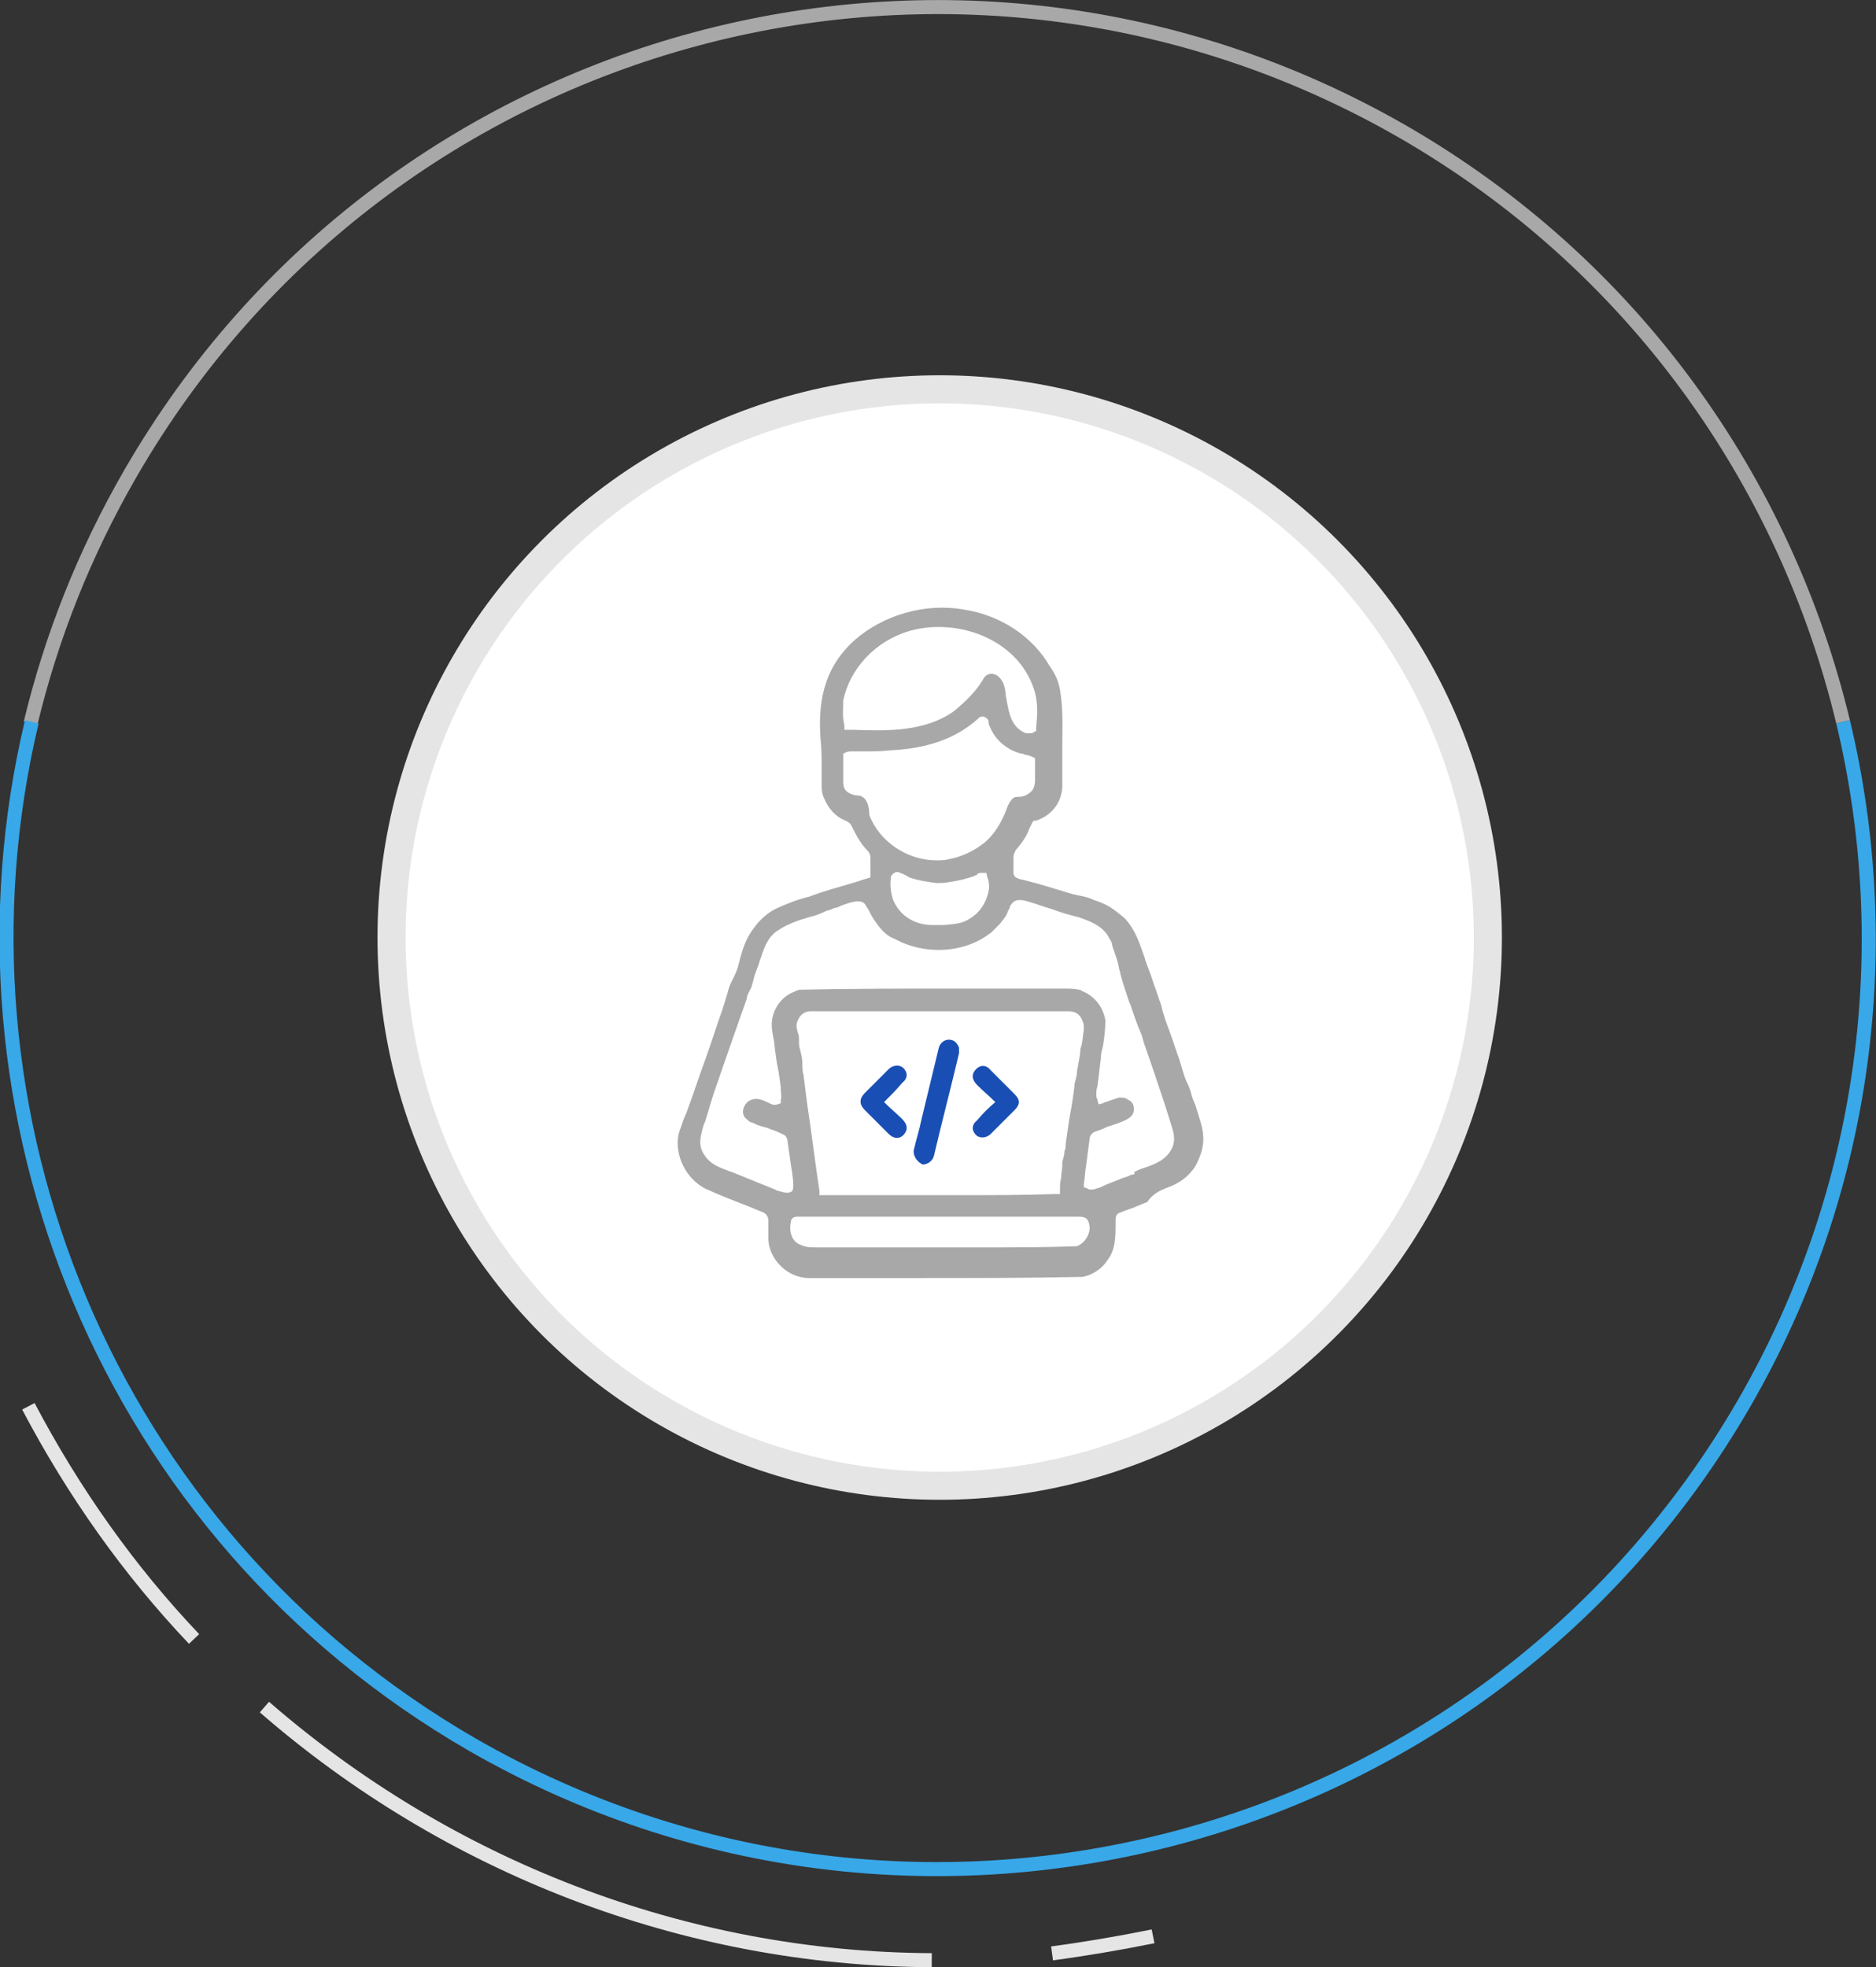
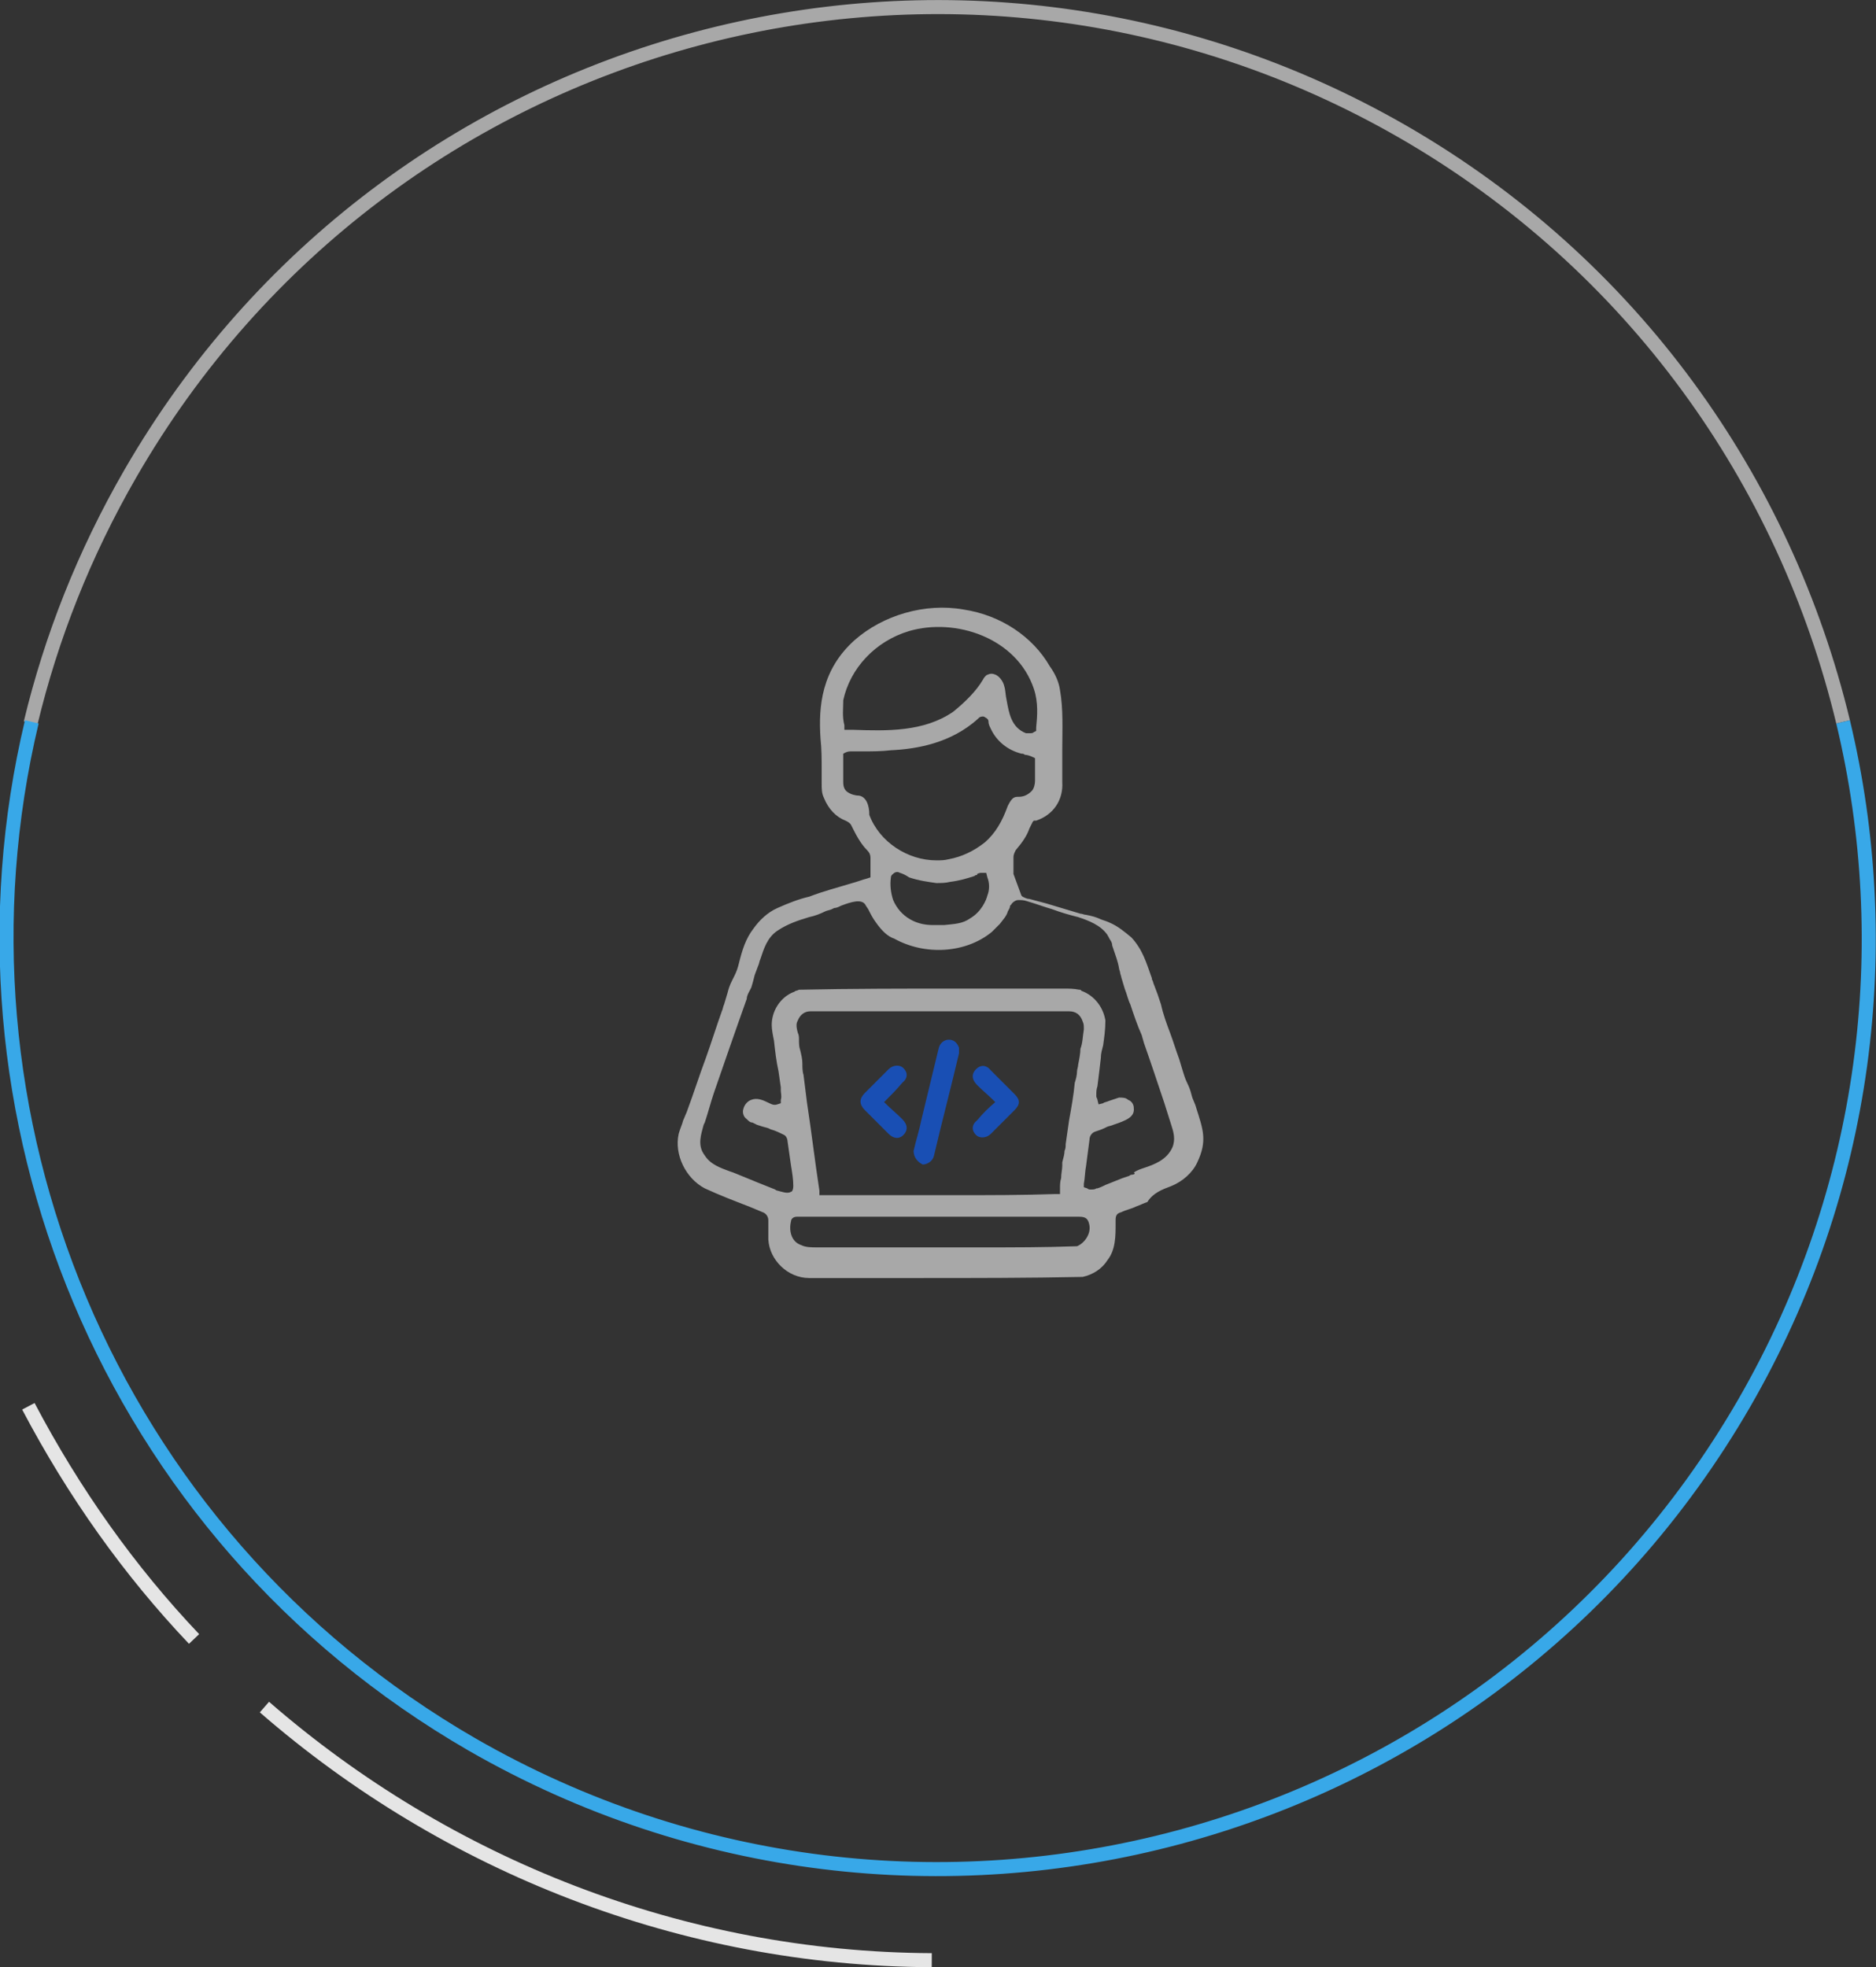
<svg xmlns="http://www.w3.org/2000/svg" version="1.1" id="レイヤー_1" x="0px" y="0px" viewBox="0 0 165.3 173.3" style="enable-background:new 0 0 165.3 173.3;" xml:space="preserve">
  <rect x="0" y="0" width="165.3" height="173.3" fill="#333333" stroke="none" />
  <style type="text/css">
	.st0{fill:none;stroke:#A8A8A8;stroke-width:1.237;stroke-miterlimit:10;}
	.st1{fill:none;stroke:#E5E5E5;stroke-width:1.237;stroke-miterlimit:10;}
	.st2{fill:none;stroke:#38A8E8;stroke-width:1.237;stroke-miterlimit:10;}
	.st3{fill:#FFFFFF;stroke:#E5E5E5;stroke-width:2.474;stroke-miterlimit:10;}
	.st4{fill:#A8A8A8;}
	.st5{fill:#194FB4;}
</style>
  <g>
    <path class="st0" d="M162.4,63.6c-5.1-21.2-18.5-40.3-38.8-52C84.3-11,34.2,2.4,11.5,41.7c-4.1,7.1-7,14.5-8.8,22" />
-     <path class="st1" d="M101.6,170.6c-3,0.6-5.9,1.1-8.9,1.5" />
    <path class="st1" d="M82.1,172.7c-21.9-0.1-42.7-8.3-58.8-22.3" />
    <path class="st1" d="M17.1,144.4c-5.7-6-10.6-12.9-14.6-20.5" />
    <path class="st2" d="M2.8,63.6c-8.2,34.4,6.6,71.5,38.8,90.1c39.3,22.6,89.4,9.2,112.1-30.1c10.9-18.9,13.4-40.4,8.7-60" />
-     <circle class="st3" cx="82.8" cy="82.6" r="48.3" />
-     <path class="st4" d="M103.2,104.5c1-0.4,1.9-1.2,2.3-2.1c0.9-1.9,0.5-2.9-0.1-4.8c-0.1-0.4-0.3-0.7-0.4-1.1   c-0.1-0.4-0.2-0.7-0.4-1.1c-0.2-0.4-0.3-0.8-0.4-1.1s-0.2-0.7-0.3-1c-0.3-0.8-0.5-1.5-0.8-2.3s-0.6-1.6-0.8-2.5   c-0.2-0.5-0.4-1.2-0.6-1.7c-0.1-0.3-0.2-0.6-0.3-0.9l-0.3-0.8c-0.1-0.2-0.1-0.4-0.2-0.5v-0.1c-0.5-1.4-0.8-2.5-1.8-3.6   c-0.6-0.5-1.2-1-1.9-1.3c-0.2-0.1-0.5-0.2-0.8-0.3c-0.4-0.2-0.8-0.3-1.3-0.4c-0.2,0-0.3-0.1-0.5-0.1c-1-0.3-2-0.6-3-0.9l-1.5-0.4   c-0.2,0-0.4-0.1-0.6-0.2l-0.1-0.1L89.3,77v-0.2c0-0.4,0-0.9,0-1.3c0-0.2,0.1-0.4,0.2-0.6c0.6-0.7,1-1.3,1.2-1.9   c0.1-0.2,0.2-0.4,0.3-0.6l0.1-0.1h0.2c1.5-0.5,2.4-1.8,2.3-3.4c0-1,0-2,0-2.9c0-1.7,0.1-3.5-0.2-5.2c-0.1-0.7-0.4-1.4-0.9-2.1   c-1.5-2.6-4.3-4.5-7.6-5c-3.4-0.6-7.1,0.5-9.6,2.7c-2.9,2.6-3.2,5.8-3,8.7c0.1,0.9,0.1,1.8,0.1,2.7c0,0.4,0,0.8,0,1.2   c0,0.5,0,0.9,0.2,1.3c0.4,1,1.1,1.7,1.9,2c0.2,0.1,0.4,0.2,0.5,0.4c0.4,0.8,0.8,1.6,1.4,2.2c0.2,0.2,0.3,0.4,0.3,0.7   c0,0.2,0,0.3,0,0.5c0,0.3,0,0.6,0,0.9v0.3l-0.3,0.1c-0.4,0.1-0.9,0.3-1.3,0.4c-1.3,0.4-2.5,0.7-3.8,1.2c-0.9,0.2-1.9,0.6-2.8,1   c-0.9,0.4-1.6,1.1-2.1,1.8c-0.7,0.9-1,1.9-1.3,3.1c-0.1,0.4-0.2,0.7-0.4,1.1l-0.2,0.4c-0.2,0.4-0.3,0.7-0.4,1.1   c-0.1,0.3-0.2,0.7-0.3,1c-0.1,0.2-0.1,0.4-0.2,0.6c-0.5,1.4-0.9,2.7-1.4,4.1c-0.6,1.6-1.1,3.2-1.7,4.8c-0.1,0.2-0.2,0.5-0.3,0.7   c-0.1,0.4-0.3,0.8-0.4,1.2c-0.4,1.8,0.6,3.9,2.3,4.8c1.3,0.6,2.6,1.1,3.9,1.6l1.2,0.5c0.3,0.1,0.5,0.4,0.5,0.7c0,0.4,0,0.9,0,1.3   v0.4c0.1,1.8,1.7,3.4,3.6,3.4l0,0c1.4,0,2.7,0,4.1,0c1.9,0,3.8,0,5.7,0c4.7,0,9.5,0,14.3-0.1c0.9-0.2,1.7-0.7,2.2-1.5   c0.7-0.9,0.7-2.1,0.7-3.2v-0.3c0-0.4,0.1-0.6,0.5-0.7c0.4-0.2,0.9-0.3,1.3-0.5c0.3-0.1,0.7-0.3,1-0.4   C101.6,105.1,102.4,104.8,103.2,104.5z M74.3,61.8v-0.1c0.6-2.8,2.8-5.2,5.8-6.1c4.1-1.2,9.5,0.6,11,5.1c0.4,1.2,0.3,2.4,0.2,3.4   v0.3l-0.2,0.1c-0.1,0.1-0.2,0.1-0.4,0.1c-0.1,0-0.2,0-0.3,0c-1.3-0.5-1.5-1.8-1.7-2.9c-0.1-0.4-0.1-0.9-0.2-1.2   c-0.1-0.5-0.5-1-0.9-1.1c-0.3-0.1-0.5,0-0.7,0.1c-0.1,0.1-0.2,0.2-0.3,0.4c-0.6,1-1.5,1.9-2.6,2.8c-2.6,1.8-5.9,1.7-8.8,1.6h-0.8   v-0.4C74.2,63.1,74.3,62.5,74.3,61.8z M75.7,70.1c-0.3,0-0.7-0.1-1-0.3s-0.4-0.5-0.4-0.9c0-0.3,0-0.5,0-0.8c0-0.5,0-1,0-1.5v-0.2   l0.2-0.1c0.2-0.1,0.4-0.1,0.5-0.1c0.4,0,0.7,0,1,0c0.8,0,1.7,0,2.5-0.1c2.2-0.1,5.3-0.6,7.7-2.8l0.1-0.1c0.2-0.1,0.4-0.1,0.5,0   c0.2,0.1,0.3,0.2,0.3,0.4s0.1,0.4,0.2,0.6c0.5,1.1,1.5,1.9,2.7,2.2c0.1,0,0.2,0,0.3,0.1c0.2,0,0.5,0.1,0.7,0.2l0.2,0.1v0.3   c0,0.3,0,0.6,0,1c0,0.2,0,0.4,0,0.7s-0.1,0.7-0.3,0.9c-0.4,0.4-0.8,0.5-1.1,0.5c-0.4,0-0.6,0-1,0.8c-0.5,1.4-1.1,2.4-2,3.2   c-1,0.8-2.1,1.3-3.2,1.5c-0.4,0.1-0.7,0.1-1.1,0.1c-2.5,0-5-1.6-5.9-4C76.6,70.9,76.3,70.2,75.7,70.1z M87,78.9   c-0.1,0.4-0.5,1.4-1.5,2c-0.7,0.5-1.4,0.5-2.3,0.6c-0.2,0-0.3,0-0.5,0s-0.3,0-0.5,0c-0.6,0-1.3-0.1-2-0.5s-1.2-1-1.5-1.7   c-0.2-0.6-0.3-1.3-0.2-2c0-0.2,0.2-0.3,0.3-0.4c0.2-0.1,0.3-0.1,0.5,0c0.3,0.1,0.5,0.2,0.8,0.4c0.9,0.3,1.7,0.4,2.4,0.5   c0.4,0,0.8,0,1.2-0.1c0.8-0.1,1.5-0.3,2.1-0.5c0.1,0,0.1-0.1,0.2-0.1c0.1,0,0.1,0,0.1-0.1c0.2-0.1,0.3-0.1,0.4-0.1h0.4l0.1,0.4   C87.2,77.8,87.2,78.4,87,78.9z M94.9,109.8h-0.1c-2.7,0.1-5.5,0.1-8.3,0.1c-1.8,0-3.7,0-5.5,0c-3,0-6,0-9,0c-0.5,0-1,0-1.4-0.2   c-0.9-0.3-1.1-1.3-0.9-2.1c0-0.2,0.2-0.4,0.5-0.4c2.6,0,5.1,0,7.6,0c1.5,0,3.1,0,4.6,0l0,0h0.4h12.3c0.6,0,0.8,0.2,0.9,0.8   C96.1,108.7,95.6,109.5,94.9,109.8z M70.3,89.9c0.2-0.5,0.6-0.8,1.1-0.8c3,0,5.9,0,8.9,0c2.2,0,4.4,0,6.5,0c1,0,2,0,3,0   c1.5,0,2.9,0,4.4,0c0.6,0,1,0.3,1.2,0.9c0.1,0.2,0.1,0.4,0.1,0.6v0.1c-0.1,0.6-0.1,1.2-0.3,1.7c0,0.4-0.1,0.9-0.2,1.4   c0,0.2-0.1,0.4-0.1,0.6c0,0.3-0.1,0.7-0.2,1c-0.1,1.1-0.3,2.2-0.5,3.3c-0.1,0.7-0.2,1.4-0.3,2.1c0,0.2,0,0.4-0.1,0.6   c0,0.3-0.1,0.6-0.2,1c0,0.1,0,0.1,0,0.2v0.1c0,0.3-0.1,0.7-0.1,1.1c-0.1,0.3-0.1,0.6-0.1,1v0.4H93c-2.9,0.1-5.9,0.1-8.8,0.1   c-2.5,0-5.1,0-7.5,0c-1.4,0-2.8,0-4.1,0h-0.4v-0.4c-0.4-2.6-0.7-5.2-1.1-7.8l-0.3-2.4c-0.1-0.3-0.1-0.7-0.1-1   c0-0.4-0.1-0.8-0.2-1.2c-0.1-0.3-0.1-0.6-0.1-0.9c0-0.2,0-0.4-0.1-0.6C70.1,90.3,70.2,90.1,70.3,89.9z M99.7,103.5   c-0.1,0-0.2,0.1-0.2,0.1l-0.6,0.2c-0.5,0.2-1,0.4-1.5,0.6c-0.2,0.1-0.4,0.2-0.7,0.3h-0.1c-0.1,0.1-0.3,0.1-0.5,0.1   c-0.1,0-0.2,0-0.3-0.1l-0.3-0.1v-0.3c0.1-0.5,0.1-1.1,0.2-1.6c0.1-0.8,0.2-1.5,0.3-2.3c0-0.3,0.2-0.6,0.5-0.7   c0.3-0.1,0.6-0.2,0.8-0.3l0.2-0.1c0.2-0.1,0.4-0.1,0.6-0.2c1.2-0.4,1.9-0.7,1.8-1.5c0-0.3-0.2-0.6-0.5-0.7   c-0.2-0.2-0.5-0.2-0.8-0.2c-0.3,0.1-0.6,0.2-0.9,0.3c-0.2,0.1-0.4,0.1-0.5,0.2l-0.4,0.1l-0.1-0.4c0-0.1-0.1-0.2-0.1-0.3v-0.1   c0-0.3,0-0.5,0.1-0.8c0.1-0.8,0.2-1.6,0.3-2.5c0-0.4,0.1-0.7,0.2-1.1c0.1-0.7,0.2-1.4,0.2-2.2c-0.2-1.2-1-2.2-2.1-2.6l-0.1-0.1   h-0.1c-0.5-0.1-0.9-0.1-1.4-0.1c-3.2,0-6.3,0-9.4,0c-4.6,0-9.3,0-13.9,0.1c0,0-0.2,0.1-0.3,0.1c-0.1,0.1-0.2,0.1-0.4,0.2   c-1,0.5-1.7,1.6-1.7,2.8c0,0.4,0.1,0.9,0.2,1.4c0.1,0.9,0.2,1.8,0.4,2.7l0.2,1.4c0,0.1,0,0.2,0,0.3c0,0.2,0.1,0.5,0,0.8v0.3   l-0.3,0.1c-0.3,0.1-0.5,0-0.7-0.1c-0.6-0.3-1.1-0.5-1.6-0.3c-0.3,0.1-0.6,0.4-0.7,0.8c-0.1,0.3,0,0.7,0.3,0.9   c0.2,0.2,0.3,0.3,0.5,0.3l0.4,0.2c0.3,0.1,0.6,0.2,1,0.3l0.2,0.1c0.4,0.1,0.8,0.3,1.2,0.5c0.2,0.1,0.3,0.4,0.3,0.6   c0.1,0.7,0.2,1.4,0.3,2.1c0.1,0.6,0.2,1.2,0.2,1.8c0,0.3-0.1,0.5-0.2,0.5c-0.3,0.2-0.8,0-1.2-0.1c-0.1,0-0.2-0.1-0.2-0.1l-1.5-0.6   c-0.7-0.3-1.5-0.6-2.2-0.9l-0.3-0.1c-0.8-0.3-1.7-0.6-2.2-1.4c-0.7-0.9-0.3-1.9-0.1-2.7l0.1-0.2c0.3-0.9,0.5-1.7,0.8-2.6   c0.9-2.6,1.9-5.5,2.9-8.3c0-0.3,0.2-0.6,0.3-0.8l0.1-0.2c0.1-0.3,0.2-0.7,0.3-1.1c0.1-0.3,0.2-0.5,0.3-0.8c0.1-0.2,0.1-0.4,0.2-0.6   c0.3-0.9,0.6-1.9,1.5-2.5s1.8-0.9,2.8-1.2c0.5-0.1,1-0.3,1.4-0.5c0.2-0.1,0.4-0.1,0.6-0.2l0.2-0.1c0.2,0,0.4-0.1,0.6-0.2   c0.8-0.3,1.9-0.7,2.2,0l0.2,0.3c0.2,0.4,0.4,0.8,0.7,1.2c0.5,0.7,1,1.2,1.6,1.4c2.7,1.5,6.3,1.3,8.6-0.6c0.2-0.2,0.4-0.4,0.6-0.6   l0.1-0.1c0.3-0.4,0.6-0.7,0.7-1.1c0.1-0.2,0.2-0.3,0.2-0.5l0.1-0.1c0.1-0.2,0.4-0.4,0.6-0.4h0.1c0.2,0,0.4,0,0.7,0.1   c0.7,0.2,1.5,0.5,2.2,0.7c0.8,0.3,1.5,0.5,2.3,0.7c0.9,0.3,2,0.7,2.6,1.6c0,0.1,0.1,0.1,0.1,0.2c0.1,0.2,0.3,0.4,0.3,0.7l0.1,0.3   c0.2,0.6,0.4,1.1,0.5,1.7c0,0.1,0.1,0.3,0.1,0.4c0,0.1,0.1,0.3,0.1,0.4c0.1,0.3,0.2,0.7,0.3,1c0.2,0.5,0.3,1,0.5,1.4   c0.3,0.9,0.6,1.8,1,2.7l0.2,0.7c0.6,1.7,1.2,3.5,1.8,5.3c0.2,0.6,0.4,1.3,0.6,1.9c0.2,0.6,0.4,1.3,0.1,2c-0.5,1.1-1.6,1.5-2.5,1.8   c-0.3,0.1-0.6,0.2-0.9,0.4C100.1,103.4,99.9,103.5,99.7,103.5z" />
+     <path class="st4" d="M103.2,104.5c1-0.4,1.9-1.2,2.3-2.1c0.9-1.9,0.5-2.9-0.1-4.8c-0.1-0.4-0.3-0.7-0.4-1.1   c-0.1-0.4-0.2-0.7-0.4-1.1c-0.2-0.4-0.3-0.8-0.4-1.1s-0.2-0.7-0.3-1c-0.3-0.8-0.5-1.5-0.8-2.3s-0.6-1.6-0.8-2.5   c-0.1-0.3-0.2-0.6-0.3-0.9l-0.3-0.8c-0.1-0.2-0.1-0.4-0.2-0.5v-0.1c-0.5-1.4-0.8-2.5-1.8-3.6   c-0.6-0.5-1.2-1-1.9-1.3c-0.2-0.1-0.5-0.2-0.8-0.3c-0.4-0.2-0.8-0.3-1.3-0.4c-0.2,0-0.3-0.1-0.5-0.1c-1-0.3-2-0.6-3-0.9l-1.5-0.4   c-0.2,0-0.4-0.1-0.6-0.2l-0.1-0.1L89.3,77v-0.2c0-0.4,0-0.9,0-1.3c0-0.2,0.1-0.4,0.2-0.6c0.6-0.7,1-1.3,1.2-1.9   c0.1-0.2,0.2-0.4,0.3-0.6l0.1-0.1h0.2c1.5-0.5,2.4-1.8,2.3-3.4c0-1,0-2,0-2.9c0-1.7,0.1-3.5-0.2-5.2c-0.1-0.7-0.4-1.4-0.9-2.1   c-1.5-2.6-4.3-4.5-7.6-5c-3.4-0.6-7.1,0.5-9.6,2.7c-2.9,2.6-3.2,5.8-3,8.7c0.1,0.9,0.1,1.8,0.1,2.7c0,0.4,0,0.8,0,1.2   c0,0.5,0,0.9,0.2,1.3c0.4,1,1.1,1.7,1.9,2c0.2,0.1,0.4,0.2,0.5,0.4c0.4,0.8,0.8,1.6,1.4,2.2c0.2,0.2,0.3,0.4,0.3,0.7   c0,0.2,0,0.3,0,0.5c0,0.3,0,0.6,0,0.9v0.3l-0.3,0.1c-0.4,0.1-0.9,0.3-1.3,0.4c-1.3,0.4-2.5,0.7-3.8,1.2c-0.9,0.2-1.9,0.6-2.8,1   c-0.9,0.4-1.6,1.1-2.1,1.8c-0.7,0.9-1,1.9-1.3,3.1c-0.1,0.4-0.2,0.7-0.4,1.1l-0.2,0.4c-0.2,0.4-0.3,0.7-0.4,1.1   c-0.1,0.3-0.2,0.7-0.3,1c-0.1,0.2-0.1,0.4-0.2,0.6c-0.5,1.4-0.9,2.7-1.4,4.1c-0.6,1.6-1.1,3.2-1.7,4.8c-0.1,0.2-0.2,0.5-0.3,0.7   c-0.1,0.4-0.3,0.8-0.4,1.2c-0.4,1.8,0.6,3.9,2.3,4.8c1.3,0.6,2.6,1.1,3.9,1.6l1.2,0.5c0.3,0.1,0.5,0.4,0.5,0.7c0,0.4,0,0.9,0,1.3   v0.4c0.1,1.8,1.7,3.4,3.6,3.4l0,0c1.4,0,2.7,0,4.1,0c1.9,0,3.8,0,5.7,0c4.7,0,9.5,0,14.3-0.1c0.9-0.2,1.7-0.7,2.2-1.5   c0.7-0.9,0.7-2.1,0.7-3.2v-0.3c0-0.4,0.1-0.6,0.5-0.7c0.4-0.2,0.9-0.3,1.3-0.5c0.3-0.1,0.7-0.3,1-0.4   C101.6,105.1,102.4,104.8,103.2,104.5z M74.3,61.8v-0.1c0.6-2.8,2.8-5.2,5.8-6.1c4.1-1.2,9.5,0.6,11,5.1c0.4,1.2,0.3,2.4,0.2,3.4   v0.3l-0.2,0.1c-0.1,0.1-0.2,0.1-0.4,0.1c-0.1,0-0.2,0-0.3,0c-1.3-0.5-1.5-1.8-1.7-2.9c-0.1-0.4-0.1-0.9-0.2-1.2   c-0.1-0.5-0.5-1-0.9-1.1c-0.3-0.1-0.5,0-0.7,0.1c-0.1,0.1-0.2,0.2-0.3,0.4c-0.6,1-1.5,1.9-2.6,2.8c-2.6,1.8-5.9,1.7-8.8,1.6h-0.8   v-0.4C74.2,63.1,74.3,62.5,74.3,61.8z M75.7,70.1c-0.3,0-0.7-0.1-1-0.3s-0.4-0.5-0.4-0.9c0-0.3,0-0.5,0-0.8c0-0.5,0-1,0-1.5v-0.2   l0.2-0.1c0.2-0.1,0.4-0.1,0.5-0.1c0.4,0,0.7,0,1,0c0.8,0,1.7,0,2.5-0.1c2.2-0.1,5.3-0.6,7.7-2.8l0.1-0.1c0.2-0.1,0.4-0.1,0.5,0   c0.2,0.1,0.3,0.2,0.3,0.4s0.1,0.4,0.2,0.6c0.5,1.1,1.5,1.9,2.7,2.2c0.1,0,0.2,0,0.3,0.1c0.2,0,0.5,0.1,0.7,0.2l0.2,0.1v0.3   c0,0.3,0,0.6,0,1c0,0.2,0,0.4,0,0.7s-0.1,0.7-0.3,0.9c-0.4,0.4-0.8,0.5-1.1,0.5c-0.4,0-0.6,0-1,0.8c-0.5,1.4-1.1,2.4-2,3.2   c-1,0.8-2.1,1.3-3.2,1.5c-0.4,0.1-0.7,0.1-1.1,0.1c-2.5,0-5-1.6-5.9-4C76.6,70.9,76.3,70.2,75.7,70.1z M87,78.9   c-0.1,0.4-0.5,1.4-1.5,2c-0.7,0.5-1.4,0.5-2.3,0.6c-0.2,0-0.3,0-0.5,0s-0.3,0-0.5,0c-0.6,0-1.3-0.1-2-0.5s-1.2-1-1.5-1.7   c-0.2-0.6-0.3-1.3-0.2-2c0-0.2,0.2-0.3,0.3-0.4c0.2-0.1,0.3-0.1,0.5,0c0.3,0.1,0.5,0.2,0.8,0.4c0.9,0.3,1.7,0.4,2.4,0.5   c0.4,0,0.8,0,1.2-0.1c0.8-0.1,1.5-0.3,2.1-0.5c0.1,0,0.1-0.1,0.2-0.1c0.1,0,0.1,0,0.1-0.1c0.2-0.1,0.3-0.1,0.4-0.1h0.4l0.1,0.4   C87.2,77.8,87.2,78.4,87,78.9z M94.9,109.8h-0.1c-2.7,0.1-5.5,0.1-8.3,0.1c-1.8,0-3.7,0-5.5,0c-3,0-6,0-9,0c-0.5,0-1,0-1.4-0.2   c-0.9-0.3-1.1-1.3-0.9-2.1c0-0.2,0.2-0.4,0.5-0.4c2.6,0,5.1,0,7.6,0c1.5,0,3.1,0,4.6,0l0,0h0.4h12.3c0.6,0,0.8,0.2,0.9,0.8   C96.1,108.7,95.6,109.5,94.9,109.8z M70.3,89.9c0.2-0.5,0.6-0.8,1.1-0.8c3,0,5.9,0,8.9,0c2.2,0,4.4,0,6.5,0c1,0,2,0,3,0   c1.5,0,2.9,0,4.4,0c0.6,0,1,0.3,1.2,0.9c0.1,0.2,0.1,0.4,0.1,0.6v0.1c-0.1,0.6-0.1,1.2-0.3,1.7c0,0.4-0.1,0.9-0.2,1.4   c0,0.2-0.1,0.4-0.1,0.6c0,0.3-0.1,0.7-0.2,1c-0.1,1.1-0.3,2.2-0.5,3.3c-0.1,0.7-0.2,1.4-0.3,2.1c0,0.2,0,0.4-0.1,0.6   c0,0.3-0.1,0.6-0.2,1c0,0.1,0,0.1,0,0.2v0.1c0,0.3-0.1,0.7-0.1,1.1c-0.1,0.3-0.1,0.6-0.1,1v0.4H93c-2.9,0.1-5.9,0.1-8.8,0.1   c-2.5,0-5.1,0-7.5,0c-1.4,0-2.8,0-4.1,0h-0.4v-0.4c-0.4-2.6-0.7-5.2-1.1-7.8l-0.3-2.4c-0.1-0.3-0.1-0.7-0.1-1   c0-0.4-0.1-0.8-0.2-1.2c-0.1-0.3-0.1-0.6-0.1-0.9c0-0.2,0-0.4-0.1-0.6C70.1,90.3,70.2,90.1,70.3,89.9z M99.7,103.5   c-0.1,0-0.2,0.1-0.2,0.1l-0.6,0.2c-0.5,0.2-1,0.4-1.5,0.6c-0.2,0.1-0.4,0.2-0.7,0.3h-0.1c-0.1,0.1-0.3,0.1-0.5,0.1   c-0.1,0-0.2,0-0.3-0.1l-0.3-0.1v-0.3c0.1-0.5,0.1-1.1,0.2-1.6c0.1-0.8,0.2-1.5,0.3-2.3c0-0.3,0.2-0.6,0.5-0.7   c0.3-0.1,0.6-0.2,0.8-0.3l0.2-0.1c0.2-0.1,0.4-0.1,0.6-0.2c1.2-0.4,1.9-0.7,1.8-1.5c0-0.3-0.2-0.6-0.5-0.7   c-0.2-0.2-0.5-0.2-0.8-0.2c-0.3,0.1-0.6,0.2-0.9,0.3c-0.2,0.1-0.4,0.1-0.5,0.2l-0.4,0.1l-0.1-0.4c0-0.1-0.1-0.2-0.1-0.3v-0.1   c0-0.3,0-0.5,0.1-0.8c0.1-0.8,0.2-1.6,0.3-2.5c0-0.4,0.1-0.7,0.2-1.1c0.1-0.7,0.2-1.4,0.2-2.2c-0.2-1.2-1-2.2-2.1-2.6l-0.1-0.1   h-0.1c-0.5-0.1-0.9-0.1-1.4-0.1c-3.2,0-6.3,0-9.4,0c-4.6,0-9.3,0-13.9,0.1c0,0-0.2,0.1-0.3,0.1c-0.1,0.1-0.2,0.1-0.4,0.2   c-1,0.5-1.7,1.6-1.7,2.8c0,0.4,0.1,0.9,0.2,1.4c0.1,0.9,0.2,1.8,0.4,2.7l0.2,1.4c0,0.1,0,0.2,0,0.3c0,0.2,0.1,0.5,0,0.8v0.3   l-0.3,0.1c-0.3,0.1-0.5,0-0.7-0.1c-0.6-0.3-1.1-0.5-1.6-0.3c-0.3,0.1-0.6,0.4-0.7,0.8c-0.1,0.3,0,0.7,0.3,0.9   c0.2,0.2,0.3,0.3,0.5,0.3l0.4,0.2c0.3,0.1,0.6,0.2,1,0.3l0.2,0.1c0.4,0.1,0.8,0.3,1.2,0.5c0.2,0.1,0.3,0.4,0.3,0.6   c0.1,0.7,0.2,1.4,0.3,2.1c0.1,0.6,0.2,1.2,0.2,1.8c0,0.3-0.1,0.5-0.2,0.5c-0.3,0.2-0.8,0-1.2-0.1c-0.1,0-0.2-0.1-0.2-0.1l-1.5-0.6   c-0.7-0.3-1.5-0.6-2.2-0.9l-0.3-0.1c-0.8-0.3-1.7-0.6-2.2-1.4c-0.7-0.9-0.3-1.9-0.1-2.7l0.1-0.2c0.3-0.9,0.5-1.7,0.8-2.6   c0.9-2.6,1.9-5.5,2.9-8.3c0-0.3,0.2-0.6,0.3-0.8l0.1-0.2c0.1-0.3,0.2-0.7,0.3-1.1c0.1-0.3,0.2-0.5,0.3-0.8c0.1-0.2,0.1-0.4,0.2-0.6   c0.3-0.9,0.6-1.9,1.5-2.5s1.8-0.9,2.8-1.2c0.5-0.1,1-0.3,1.4-0.5c0.2-0.1,0.4-0.1,0.6-0.2l0.2-0.1c0.2,0,0.4-0.1,0.6-0.2   c0.8-0.3,1.9-0.7,2.2,0l0.2,0.3c0.2,0.4,0.4,0.8,0.7,1.2c0.5,0.7,1,1.2,1.6,1.4c2.7,1.5,6.3,1.3,8.6-0.6c0.2-0.2,0.4-0.4,0.6-0.6   l0.1-0.1c0.3-0.4,0.6-0.7,0.7-1.1c0.1-0.2,0.2-0.3,0.2-0.5l0.1-0.1c0.1-0.2,0.4-0.4,0.6-0.4h0.1c0.2,0,0.4,0,0.7,0.1   c0.7,0.2,1.5,0.5,2.2,0.7c0.8,0.3,1.5,0.5,2.3,0.7c0.9,0.3,2,0.7,2.6,1.6c0,0.1,0.1,0.1,0.1,0.2c0.1,0.2,0.3,0.4,0.3,0.7l0.1,0.3   c0.2,0.6,0.4,1.1,0.5,1.7c0,0.1,0.1,0.3,0.1,0.4c0,0.1,0.1,0.3,0.1,0.4c0.1,0.3,0.2,0.7,0.3,1c0.2,0.5,0.3,1,0.5,1.4   c0.3,0.9,0.6,1.8,1,2.7l0.2,0.7c0.6,1.7,1.2,3.5,1.8,5.3c0.2,0.6,0.4,1.3,0.6,1.9c0.2,0.6,0.4,1.3,0.1,2c-0.5,1.1-1.6,1.5-2.5,1.8   c-0.3,0.1-0.6,0.2-0.9,0.4C100.1,103.4,99.9,103.5,99.7,103.5z" />
    <path class="st5" d="M80.5,101.4c0.2-0.9,0.5-1.8,0.7-2.8c0.5-2.1,1-4.1,1.5-6.2c0.1-0.5,0.5-0.8,0.9-0.8s0.7,0.2,0.9,0.7   c0,0.1,0,0.3,0,0.5c-0.7,3-1.5,6-2.2,9c-0.1,0.5-0.6,0.8-1,0.8C80.9,102.4,80.5,102,80.5,101.4z" />
    <path class="st5" d="M77.9,97.1c0.6,0.6,1.1,1,1.6,1.5s0.5,1,0.1,1.4s-0.9,0.3-1.3-0.1c-0.7-0.7-1.4-1.4-2.1-2.1   c-0.5-0.5-0.5-1,0-1.5c0.7-0.7,1.4-1.4,2.1-2.1c0.4-0.4,1-0.4,1.3-0.1c0.4,0.4,0.4,0.9-0.1,1.3C79,96,78.5,96.5,77.9,97.1z" />
    <path class="st5" d="M87.7,97.1c-0.6-0.6-1.1-1-1.6-1.5s-0.5-1-0.1-1.4s0.9-0.4,1.3,0.1c0.7,0.7,1.4,1.4,2.1,2.1   c0.5,0.5,0.5,0.9,0,1.4c-0.7,0.7-1.4,1.4-2.1,2.1c-0.4,0.4-1,0.4-1.3,0.1c-0.4-0.4-0.4-0.9,0.1-1.3C86.6,98.1,87.1,97.6,87.7,97.1z   " />
  </g>
</svg>